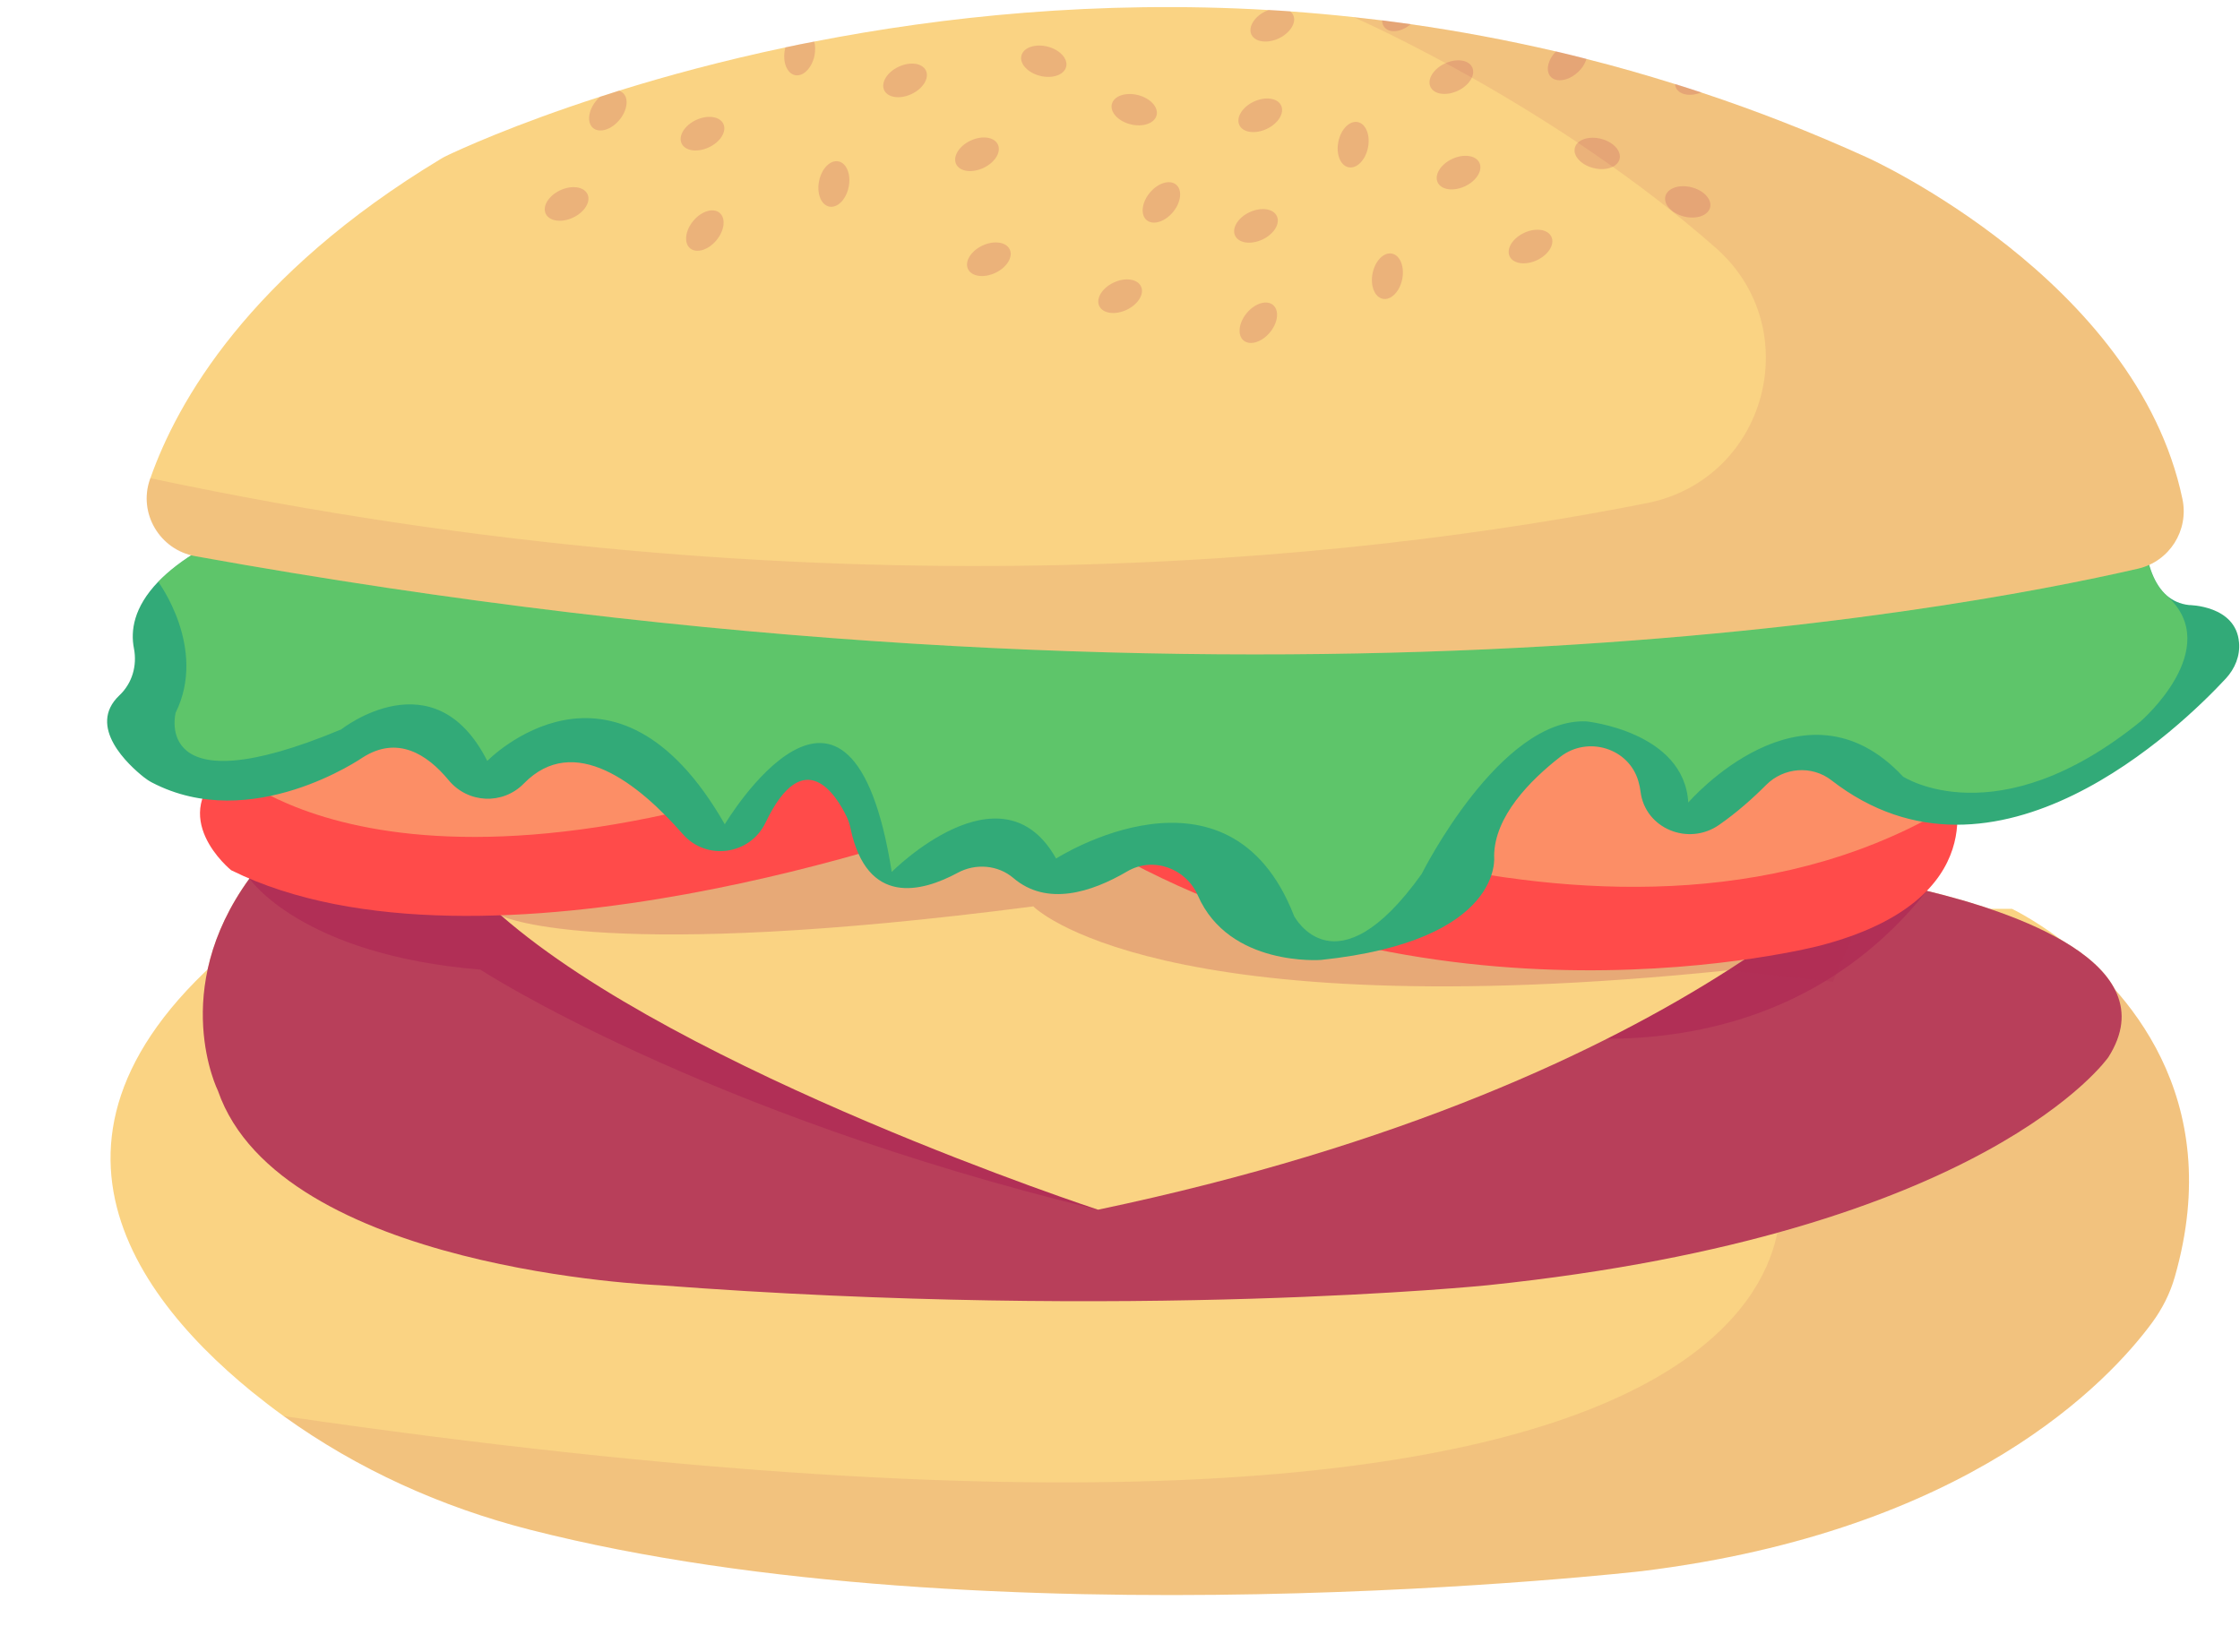
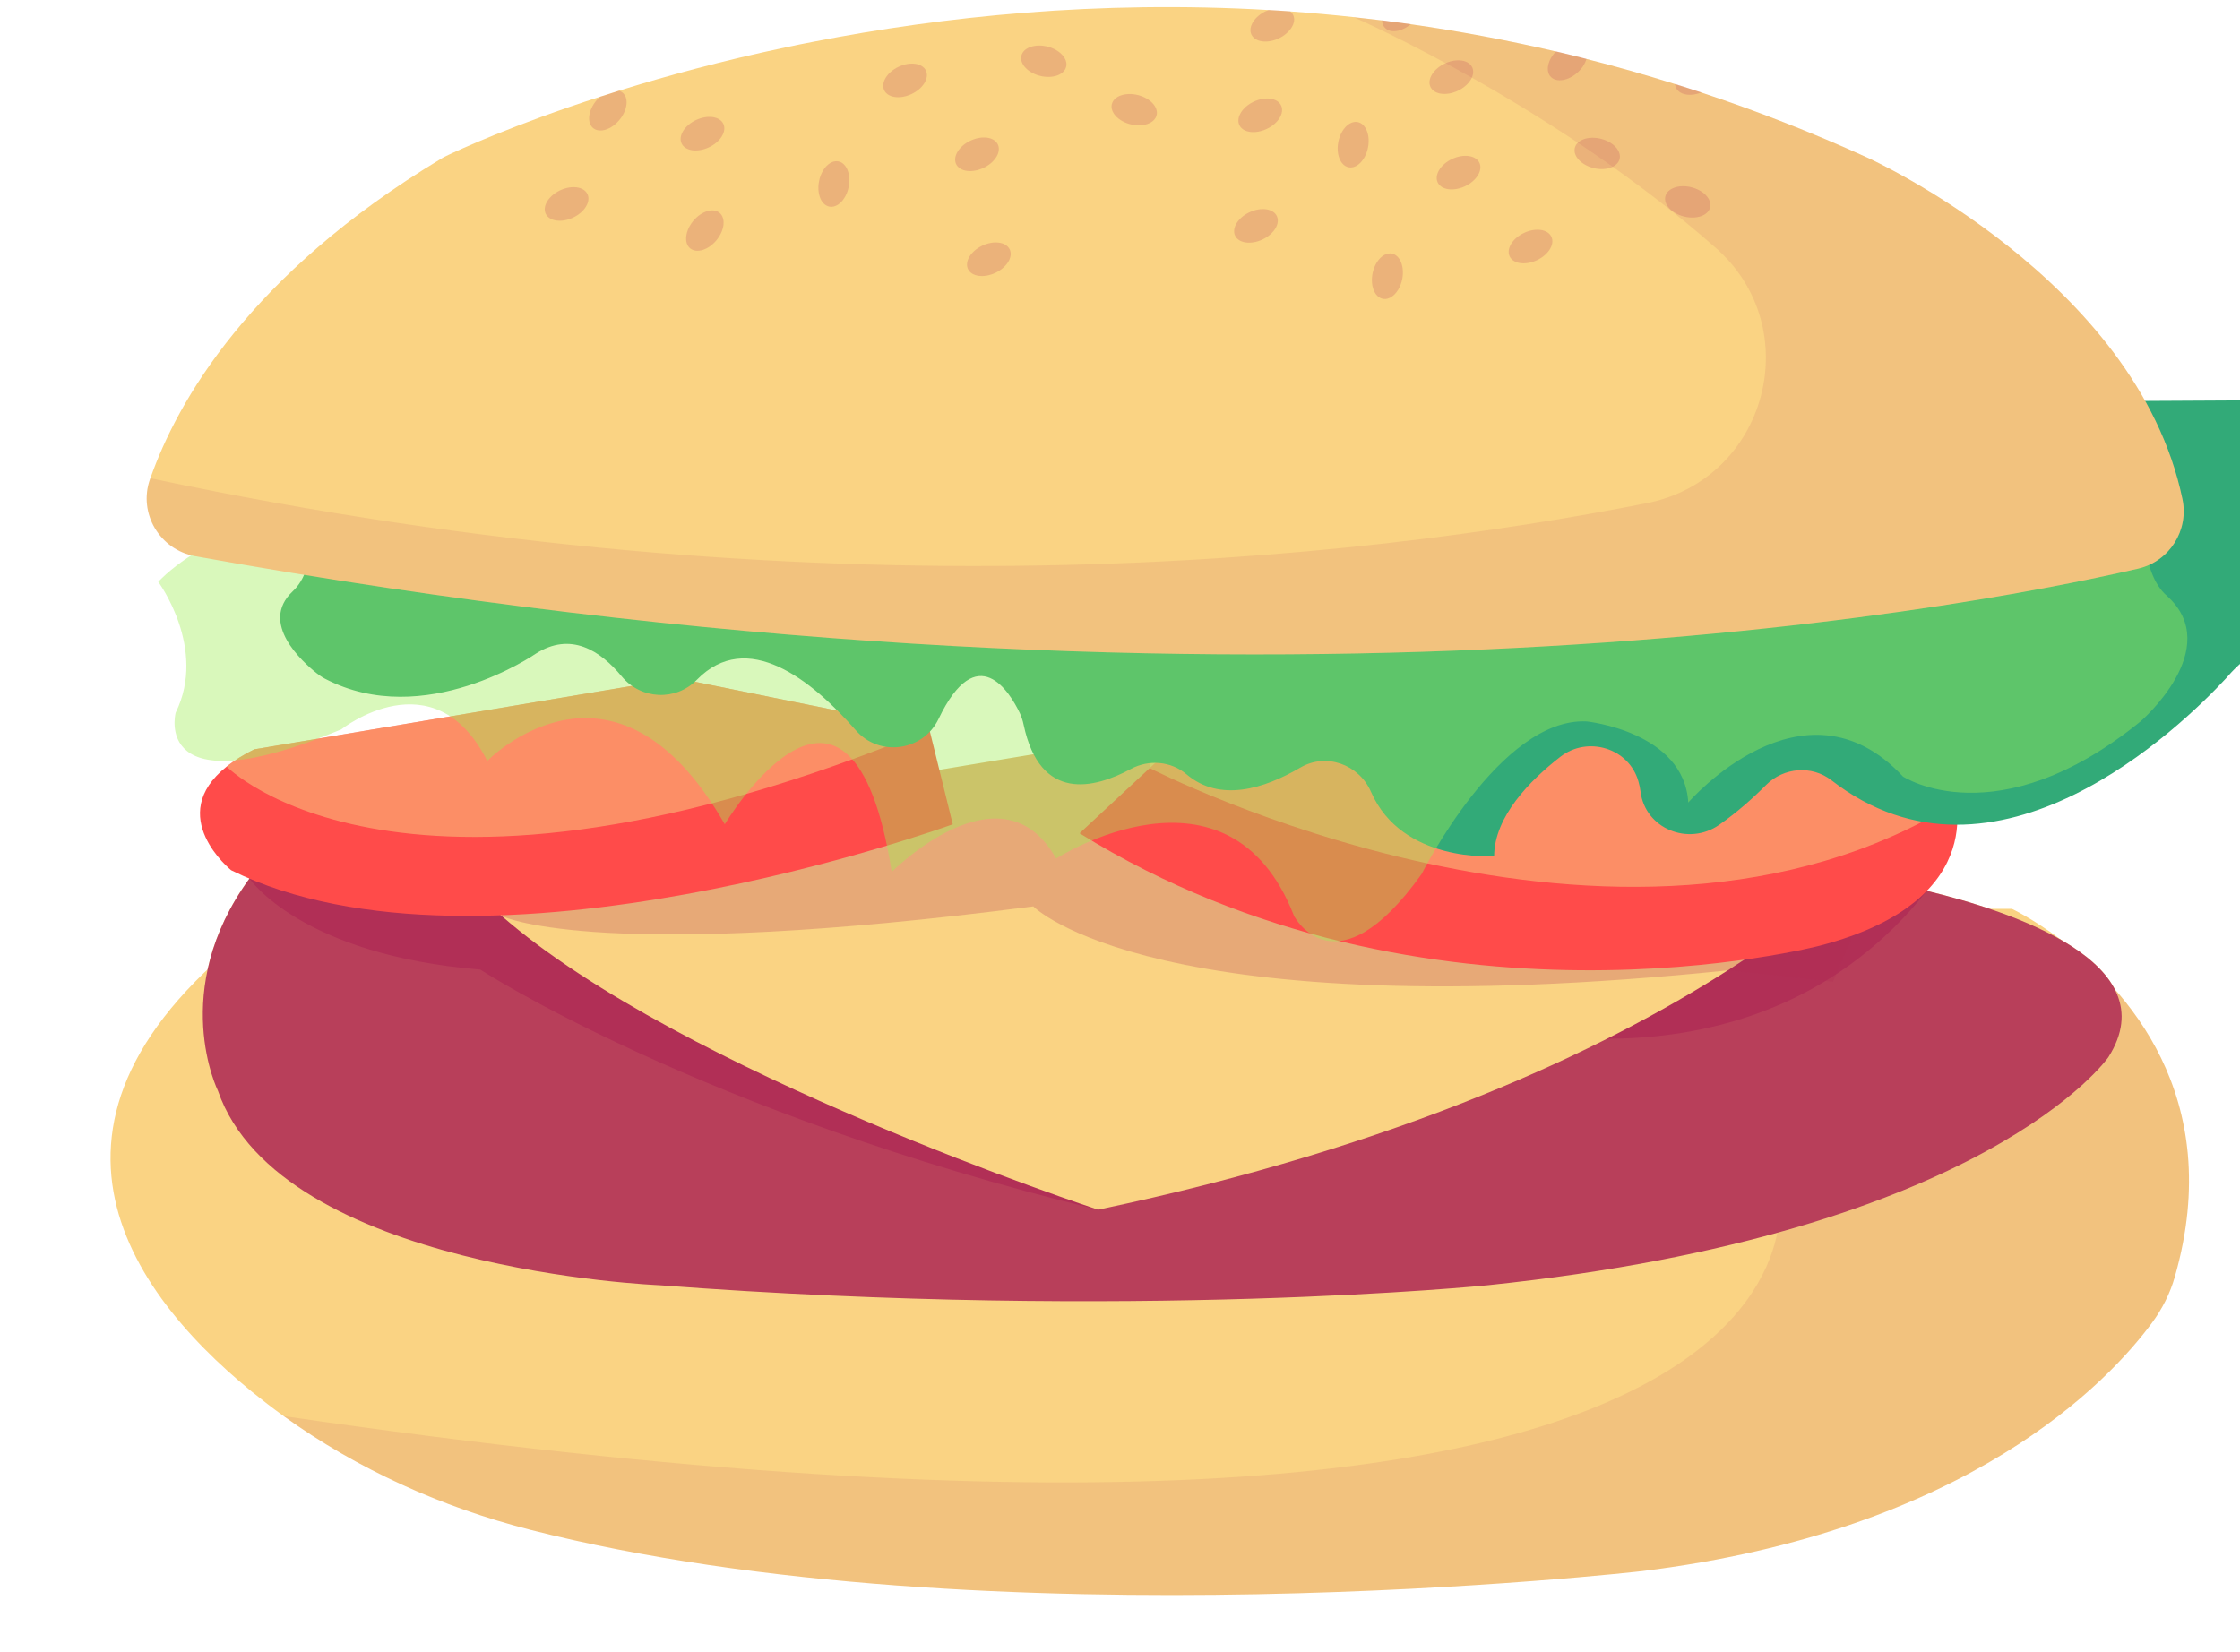
<svg xmlns="http://www.w3.org/2000/svg" height="240.7" preserveAspectRatio="xMidYMid meet" version="1.0" viewBox="29.1 83.3 326.3 240.7" width="326.3" zoomAndPan="magnify">
  <g>
    <g id="change1_1">
      <path d="M345.9,269.33c-0.68,2.39-1.82,4.65-3.3,6.66c-6.31,8.57-26.74,30.35-74.28,36.2c0,0-95.39,10.99-161.99-6.02 c-12.9-3.29-25.15-8.81-35.91-16.56c-1.59-1.15-3.16-2.36-4.69-3.6c-18.99-15.52-36.59-41.6,4.57-70.3h251.88c0,0,3,1.42,6.97,4.37 C338.6,227.12,353.46,242.95,345.9,269.33z" fill="#fad383" />
    </g>
    <g id="change2_2">
      <path d="M345.9,269.33c-0.68,2.39-1.82,4.65-3.3,6.66c-6.31,8.57-26.74,30.35-74.28,36.2c0,0-95.39,10.99-161.99-6.02 c-12.9-3.29-25.15-8.81-35.91-16.56c236.08,34.43,217.68-34.21,217.68-34.21l38.07-34.97l2.98-0.35 C338.6,227.12,353.46,242.95,345.9,269.33z" fill="#b12f56" opacity=".1" />
    </g>
    <g id="change1_2">
      <path d="M336.23,237.32c0,0-17.71,25.65-90.38,33.22c0,0-51.48,5.25-120.71,0c0,0-55.22-2.19-64.29-28.32 c0,0-7.27-14.6,4.58-30.92l0.02-0.05c0.46-0.62,0.95-1.26,1.47-1.89l127.39-9.14l88.89,9.31l19.32,2.03c0,0,3,0.49,7.28,1.53 C322.11,216.05,344.93,223.61,336.23,237.32z" fill="#fad383" />
    </g>
    <g id="change2_3">
      <path d="M336.23,237.32c0,0-17.71,25.65-90.38,33.22c0,0-51.48,5.25-120.71,0c0,0-55.22-2.19-64.29-28.32 c0,0-7.27-14.6,4.58-30.92l0.02-0.05c0.46-0.62,0.95-1.26,1.47-1.89l127.39-9.14l88.89,9.31l19.32,2.03c0,0,3,0.49,7.28,1.53 C322.11,216.05,344.93,223.61,336.23,237.32z" fill="#b12f56" opacity=".9" />
    </g>
    <g id="change2_4">
      <path d="M309.8,213.07c-24.96,31.44-65.17,19.24-65.17,19.24l-55.57,27.24c-57.89-14.05-90-34.99-90-34.99 c-26.14-2.14-33.62-13.26-33.62-13.26l0.02-0.05c0.46-0.62,0.95-1.26,1.47-1.89l127.39-9.14l88.89,9.31L309.8,213.07z" fill="#b12f56" />
    </g>
    <g id="change1_3">
      <path d="M306.3,203.61c0,0-2.16,2.81-7.11,7.25c-4.09,3.69-10.1,8.51-18.38,13.8h-0.01 c-18.25,11.66-47.55,25.61-91.75,34.88c0,0-60.62-19.9-86.88-42.8c-0.01-0.01-0.02-0.01-0.02-0.01v-0.01 c-3.51-3.05-6.4-6.17-8.45-9.29l9.98-1.65l94.86-15.73l2.97-0.49L306.3,203.61z" fill="#fad383" />
    </g>
    <g id="change2_5">
      <path d="M302.52,211.55l-6.41,14.78l-15.29-1.66h-0.01c-83.76,8.6-101.19-9.32-101.19-9.32 c-62.35,8.1-76.76,1.72-77.43,1.4c-0.01-0.01-0.02-0.01-0.02-0.01v-9.92l1.53-1.04l94.86-15.73l100.65,20.81L302.52,211.55z" fill="#b12f56" opacity=".25" />
    </g>
    <g id="change3_1">
      <path d="M313.51,197.99c0,0,6.47,16.37-19.3,23.08c0,0-57.16,15.02-107.85-16.37l24.31-22.6l76.33,4.89L313.51,197.99z" fill="#ff4b4a" />
    </g>
    <g id="change1_4">
      <path d="M196.59,195.21c0,0,68.55,35.32,117.47,5.01l2.87-12.48l-74.5-23.45L200,174.49L196.59,195.21z" fill="#fad383" opacity=".5" />
    </g>
    <g id="change3_2">
      <path d="M167.89,203.39c0,0-68.36,24.89-105.12,6.69c0,0-9.76-7.87-0.65-15.1v-0.01c1.06-0.84,2.38-1.69,4.02-2.5 l61.65-10.36l36.69,7.45L167.89,203.39z" fill="#ff4b4a" />
    </g>
    <g id="change1_5">
      <path d="M164.48,189.56c-76.85,31.76-102.36,5.42-102.36,5.42v-0.01c1.06-0.84,2.38-1.69,4.02-2.5l61.65-10.36 L164.48,189.56z" fill="#fad383" opacity=".5" />
    </g>
    <g id="change4_1">
-       <path d="M353.35,182.14c-6.47,6.97-33.59,33.36-57.46,14.84c-2.86-2.22-6.95-1.89-9.51,0.67 c-1.88,1.89-4.24,4.01-6.88,5.84c-4.45,3.09-10.74,0.54-11.42-4.84c-0.06-0.49-0.16-0.99-0.31-1.5c-1.37-4.87-7.39-6.69-11.38-3.59 c-4.4,3.42-9.61,8.7-9.64,14.47c0,0,1.54,12.31-25.21,15.12c0,0-13.39,1.04-17.94-9.37c-1.75-4.01-6.55-5.73-10.31-3.52 c-5.2,3.05-11.69,5.12-16.57,0.96c-2.25-1.92-5.51-2.17-8.1-0.77c-5.28,2.85-13.22,4.91-15.62-6.45c-0.12-0.59-0.31-1.17-0.57-1.72 c-1.4-2.92-6.18-10.93-11.83,0.9c-2.26,4.69-8.6,5.56-12.03,1.65c-6.51-7.44-15.87-14.84-23.16-7.38 c-3.08,3.15-8.15,2.91-10.96-0.49c-3.15-3.81-7.46-6.53-12.52-3.3c0,0-16.2,11.24-30.72,3.63c-0.42-0.22-0.81-0.49-1.18-0.78 c-2.1-1.67-8.38-7.33-3.53-11.91c1.86-1.76,2.6-4.32,2.11-6.84c-0.5-2.54-0.06-5.97,3.55-9.72c2.94-3.05,8-6.3,16.35-9.44 c0.79-0.29,1.65-0.44,2.49-0.45l263.37-1.42c3.62-0.01,6.75,2.59,7.24,6.17c0.37,2.66,1.23,5.53,3.16,7.19 c0.84,0.72,1.89,1.21,3.19,1.36c0,0,6.85,0.02,7.3,5.45C355.44,178.84,354.66,180.72,353.35,182.14z" fill="#32aa78" />
+       <path d="M353.35,182.14c-6.47,6.97-33.59,33.36-57.46,14.84c-2.86-2.22-6.95-1.89-9.51,0.67 c-1.88,1.89-4.24,4.01-6.88,5.84c-4.45,3.09-10.74,0.54-11.42-4.84c-0.06-0.49-0.16-0.99-0.31-1.5c-1.37-4.87-7.39-6.69-11.38-3.59 c-4.4,3.42-9.61,8.7-9.64,14.47c0,0-13.39,1.04-17.94-9.37c-1.75-4.01-6.55-5.73-10.31-3.52 c-5.2,3.05-11.69,5.12-16.57,0.96c-2.25-1.92-5.51-2.17-8.1-0.77c-5.28,2.85-13.22,4.91-15.62-6.45c-0.12-0.59-0.31-1.17-0.57-1.72 c-1.4-2.92-6.18-10.93-11.83,0.9c-2.26,4.69-8.6,5.56-12.03,1.65c-6.51-7.44-15.87-14.84-23.16-7.38 c-3.08,3.15-8.15,2.91-10.96-0.49c-3.15-3.81-7.46-6.53-12.52-3.3c0,0-16.2,11.24-30.72,3.63c-0.42-0.22-0.81-0.49-1.18-0.78 c-2.1-1.67-8.38-7.33-3.53-11.91c1.86-1.76,2.6-4.32,2.11-6.84c-0.5-2.54-0.06-5.97,3.55-9.72c2.94-3.05,8-6.3,16.35-9.44 c0.79-0.29,1.65-0.44,2.49-0.45l263.37-1.42c3.62-0.01,6.75,2.59,7.24,6.17c0.37,2.66,1.23,5.53,3.16,7.19 c0.84,0.72,1.89,1.21,3.19,1.36c0,0,6.85,0.02,7.3,5.45C355.44,178.84,354.66,180.72,353.35,182.14z" fill="#32aa78" />
    </g>
    <g id="change5_1">
      <path d="M340.93,188.39c-20.96,17.03-34.63,8.04-34.63,8.04c-14.53-15.6-31.27,3.79-31.27,3.79 c-0.61-10.36-14.83-11.82-14.83-11.82c-12.63-0.56-24.01,22.23-24.01,22.23c-12.58,17.62-18.58,6.12-18.58,6.12 c-9.53-24.49-34.67-8.37-34.67-8.37c-7.94-14.17-23.94,1.95-23.94,1.95c-5.98-37.73-24.32-6.94-24.32-6.94 c-16.12-28.19-34.6-9.23-34.6-9.23c-7.74-15.32-21.28-4.59-21.28-4.59c-27.8,11.6-24.11-2.44-24.11-2.44 c4.64-9.4-2.54-19.07-2.54-19.07c2.94-3.05,8-6.3,16.35-9.44c0.79-0.29,1.65-0.44,2.49-0.45l263.37-1.42 c3.62-0.01,6.75,2.59,7.24,6.17c0.37,2.66,1.23,5.53,3.16,7.19C353.23,177.76,340.93,188.39,340.93,188.39z" fill="#a0ef56" opacity=".4" />
    </g>
    <g id="change1_6">
      <path d="M340.57,166.14c-27.67,6.38-131.18,25.58-283.02-1.81c-5.16-0.93-8.33-6.24-6.61-11.19 c0.02-0.06,0.04-0.12,0.06-0.18h0.01c3.87-11.02,14.32-29.64,42.32-46.52c0.26-0.16,0.52-0.3,0.79-0.43 c1.88-0.9,9.82-4.56,22.4-8.62c0.89-0.29,1.81-0.59,2.75-0.88c6.9-2.15,15.05-4.36,24.23-6.3c1.38-0.29,2.78-0.59,4.2-0.85 c18.7-3.65,41.28-6.05,66.2-4.6c0,0,0,0,0.01,0c1.05,0.06,2.09,0.12,3.14,0.2c3.04,0.22,6.09,0.49,9.2,0.83 c1.38,0.15,2.77,0.31,4.16,0.48h0.01c1.39,0.18,2.78,0.37,4.19,0.56c6.93,0.99,13.98,2.3,21.15,3.97c1.47,0.34,2.96,0.71,4.43,1.09 c4.27,1.07,8.57,2.3,12.91,3.66c1.27,0.39,2.55,0.81,3.84,1.23c8,2.65,16.09,5.8,24.22,9.5c0,0,39.16,17.69,45.85,49.71 C347.98,160.56,345.14,165.08,340.57,166.14z" fill="#fad383" />
    </g>
    <g fill="#b12f56" id="change2_1" opacity=".2">
      <ellipse cx="131.77" cy="116.9" rx="3.36" ry="2.2" transform="rotate(-50.404 131.765 116.89)" />
      <path d="M119.34,100.76c-1.17,1.43-2.89,1.97-3.84,1.2c-0.93-0.78-0.73-2.56,0.45-3.99c0.18-0.22,0.38-0.42,0.57-0.57 c0.89-0.29,1.81-0.59,2.75-0.88c0.18,0.05,0.35,0.15,0.51,0.27C120.73,97.55,120.52,99.33,119.34,100.76z" />
      <ellipse cx="150.57" cy="110.12" rx="3.36" ry="2.2" transform="rotate(-78.481 150.562 110.113)" />
-       <path d="M147.75,91.39c-0.38,1.82-1.64,3.1-2.83,2.86c-1.18-0.24-1.86-1.92-1.48-3.74c0.02-0.1,0.05-0.21,0.07-0.31 c1.38-0.29,2.78-0.59,4.2-0.85C147.87,89.95,147.89,90.66,147.75,91.39z" />
      <ellipse cx="131.43" cy="102.77" rx="3.36" ry="2.2" transform="rotate(-25.05 131.44 102.771)" />
      <ellipse cx="171.42" cy="105.77" rx="3.36" ry="2.2" transform="rotate(-25.05 171.432 105.775)" />
      <ellipse cx="111.64" cy="113.01" rx="3.36" ry="2.2" transform="rotate(-25.05 111.644 113.017)" />
      <ellipse cx="160.94" cy="95.01" rx="3.36" ry="2.2" transform="rotate(-25.05 160.95 95.011)" />
      <path d="M215.37,88.9c-1.69,0.78-3.46,0.53-3.98-0.57c-0.51-1.1,0.44-2.63,2.11-3.41c0.13-0.06,0.27-0.12,0.4-0.17 c0,0,0,0,0.01,0c1.05,0.06,2.09,0.12,3.14,0.2c0.18,0.15,0.33,0.33,0.43,0.54C218,86.58,217.05,88.1,215.37,88.9z" />
      <ellipse cx="194.32" cy="99.29" rx="2.2" ry="3.36" transform="rotate(-76.014 194.314 99.283)" />
      <ellipse cx="181.14" cy="92.23" rx="2.2" ry="3.36" transform="rotate(-76.014 181.137 92.22)" />
-       <ellipse cx="212.4" cy="130.33" rx="3.36" ry="2.2" transform="rotate(-50.404 212.39 130.327)" />
-       <ellipse cx="198.28" cy="112.8" rx="3.36" ry="2.2" transform="rotate(-50.404 198.266 112.793)" />
      <ellipse cx="231.2" cy="123.56" rx="3.36" ry="2.2" transform="rotate(-78.481 231.19 123.55)" />
      <path d="M260.21,91.87c-0.2,0.67-0.62,1.37-1.26,1.95c-1.36,1.26-3.14,1.55-3.96,0.66c-0.79-0.84-0.43-2.47,0.78-3.7 C257.24,91.12,258.73,91.49,260.21,91.87z" />
      <path d="M234.62,86.81c-1.34,1.14-3,1.38-3.79,0.53c-0.27-0.28-0.4-0.66-0.4-1.09 C231.82,86.43,233.22,86.61,234.62,86.81z" />
      <ellipse cx="226.22" cy="104.39" rx="3.36" ry="2.2" transform="rotate(-78.481 226.21 104.387)" />
      <ellipse cx="212.06" cy="116.2" rx="3.36" ry="2.2" transform="rotate(-25.05 212.075 116.21)" />
      <ellipse cx="252.05" cy="119.21" rx="3.36" ry="2.2" transform="rotate(-25.05 252.067 119.213)" />
      <ellipse cx="212.68" cy="100.09" rx="3.36" ry="2.2" transform="rotate(-25.05 212.694 100.096)" />
      <path d="M276.95,96.76c-1.6,0.66-3.22,0.37-3.71-0.67c-0.09-0.18-0.12-0.37-0.12-0.56 C274.39,95.92,275.67,96.34,276.95,96.76z" />
-       <ellipse cx="192.27" cy="126.45" rx="3.36" ry="2.2" transform="rotate(-25.05 192.279 126.455)" />
      <ellipse cx="241.57" cy="108.44" rx="3.36" ry="2.2" transform="rotate(-25.05 241.585 108.45)" />
      <ellipse cx="173.15" cy="121.06" rx="3.36" ry="2.2" transform="rotate(-25.05 173.167 121.071)" />
      <ellipse cx="240.52" cy="94.53" rx="3.36" ry="2.2" transform="rotate(-25.05 240.533 94.538)" />
      <ellipse cx="274.95" cy="112.73" rx="2.2" ry="3.36" transform="rotate(-76.014 274.94 112.72)" />
      <ellipse cx="261.77" cy="105.66" rx="2.2" ry="3.36" transform="rotate(-76.014 261.763 105.658)" />
    </g>
    <g id="change2_6">
      <path d="M340.57,166.14c-27.66,6.38-131.21,25.59-283.11-1.82c-5.14-0.93-8.25-6.24-6.52-11.17l0.06-0.18h0.01 c97.39,20.7,175.8,11.99,217.99,3.63c17.47-3.46,23.39-25.44,10.02-37.2c-23.44-20.62-51.55-33.07-52.77-33.61 c1.38,0.15,2.77,0.31,4.16,0.48h0.01c1.39,0.18,2.78,0.37,4.19,0.56c6.93,0.99,13.98,2.3,21.15,3.97c1.47,0.34,2.96,0.71,4.43,1.09 c4.27,1.07,8.57,2.3,12.91,3.66c1.27,0.39,2.55,0.81,3.84,1.23c8,2.65,16.09,5.8,24.22,9.5c0,0,39.16,17.69,45.85,49.71 C347.98,160.57,345.14,165.08,340.57,166.14z" fill="#b12f56" opacity=".1" />
    </g>
  </g>
</svg>